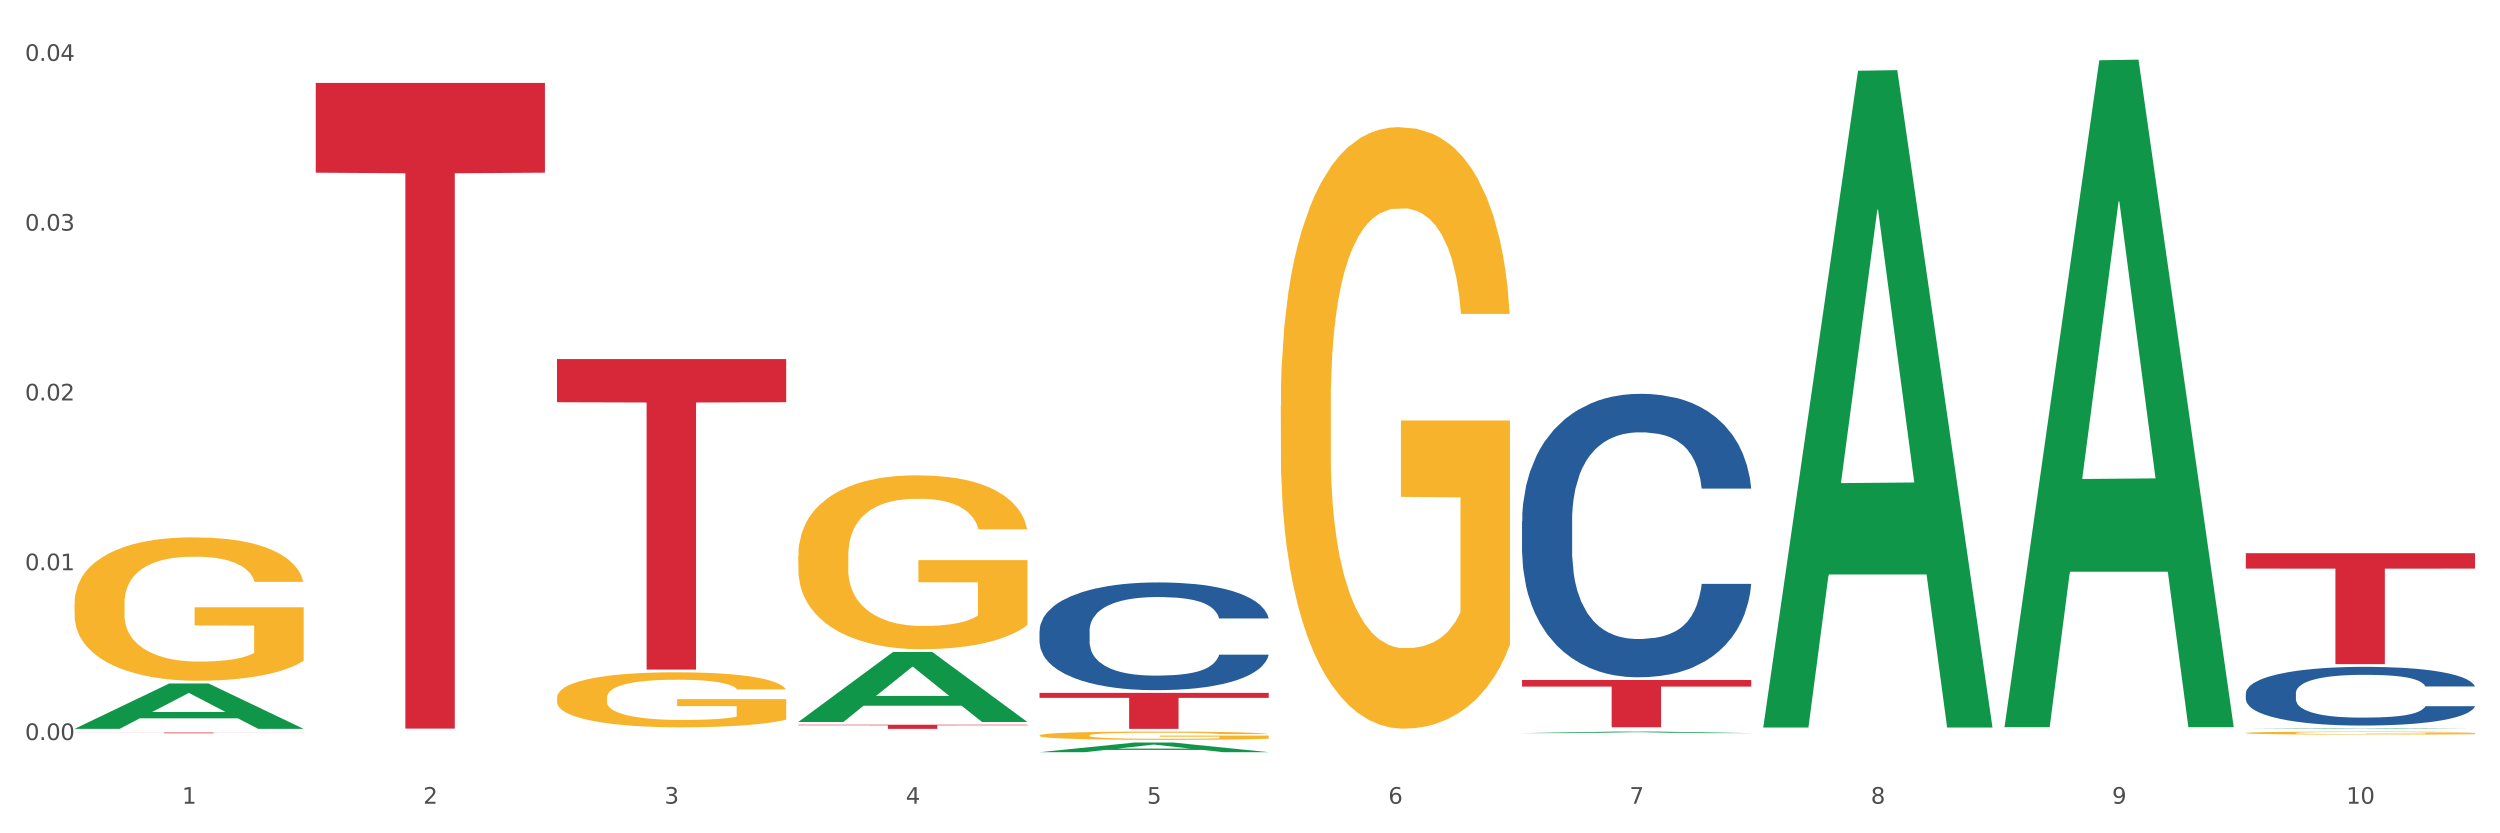
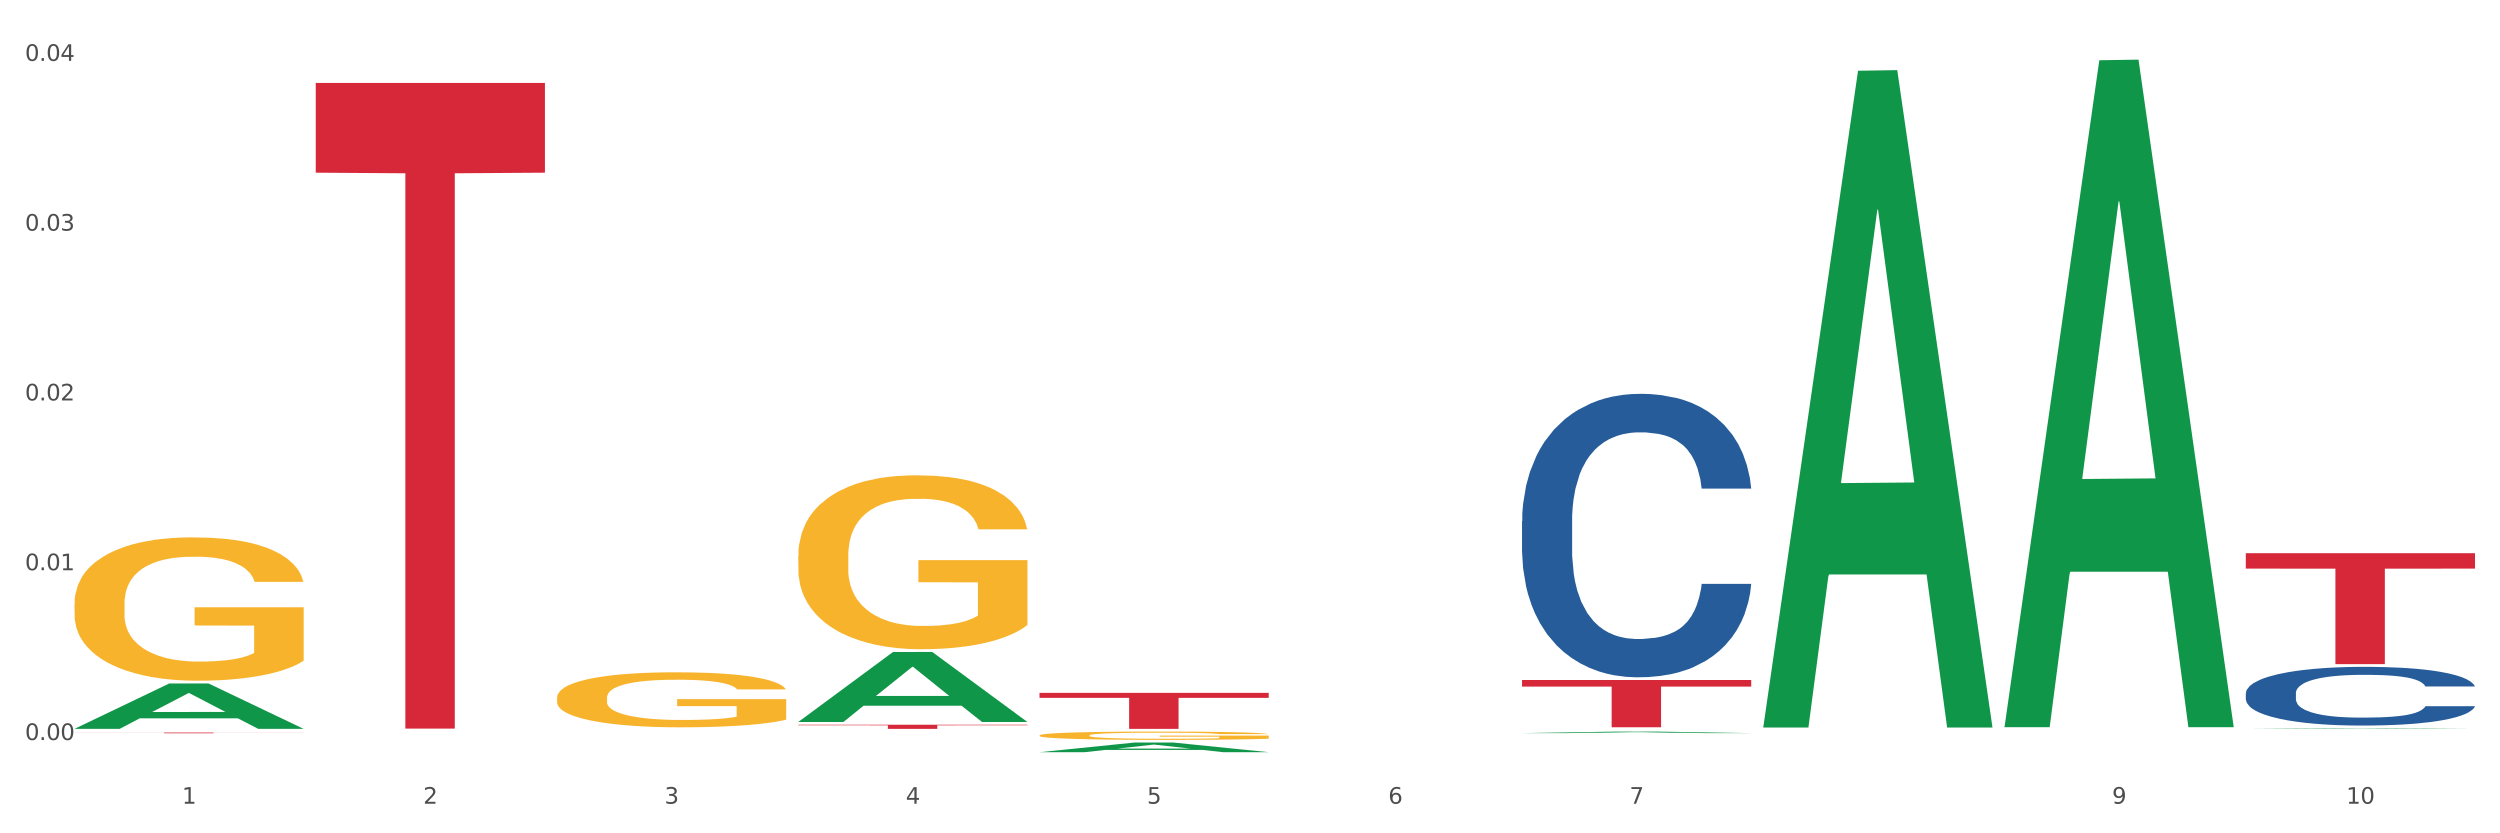
<svg xmlns="http://www.w3.org/2000/svg" xmlns:xlink="http://www.w3.org/1999/xlink" width="1080pt" height="360pt" viewBox="0 0 1080 360" version="1.1">
  <rect x="0" y="0" width="1080" height="360" fill="#333333" stroke="none" />
  <defs>
    <style type="text/css">*{stroke-linejoin: round; stroke-linecap: butt}</style>
  </defs>
  <g id="figure_1">
    <g id="patch_1">
      <path d="M 0 360  L 1080 360  L 1080 0  L 0 0  z " style="fill: #ffffff; stroke: #ffffff; stroke-linejoin: miter" />
    </g>
    <g id="axes_1">
      <g id="matplotlib.axis_1">
        <g id="xtick_1">
          <g id="text_1">
            <g style="fill: #4d4d4d" transform="translate(78.627 347.204) scale(0.096 -0.096)">
              <defs>
                <path id="DejaVuSans-31" d="M 794 531  L 1825 531  L 1825 4091  L 703 3866  L 703 4441  L 1819 4666  L 2450 4666  L 2450 531  L 3481 531  L 3481 0  L 794 0  L 794 531  z " transform="scale(0.016)" />
              </defs>
              <use xlink:href="#DejaVuSans-31" />
            </g>
          </g>
        </g>
        <g id="xtick_2">
          <g id="text_2">
            <g style="fill: #4d4d4d" transform="translate(182.851 347.204) scale(0.096 -0.096)">
              <defs>
                <path id="DejaVuSans-32" d="M 1228 531  L 3431 531  L 3431 0  L 469 0  L 469 531  Q 828 903 1448 1529  Q 2069 2156 2228 2338  Q 2531 2678 2651 2914  Q 2772 3150 2772 3378  Q 2772 3750 2511 3984  Q 2250 4219 1831 4219  Q 1534 4219 1204 4116  Q 875 4013 500 3803  L 500 4441  Q 881 4594 1212 4672  Q 1544 4750 1819 4750  Q 2544 4750 2975 4387  Q 3406 4025 3406 3419  Q 3406 3131 3298 2873  Q 3191 2616 2906 2266  Q 2828 2175 2409 1742  Q 1991 1309 1228 531  z " transform="scale(0.016)" />
              </defs>
              <use xlink:href="#DejaVuSans-32" />
            </g>
          </g>
        </g>
        <g id="xtick_3">
          <g id="text_3">
            <g style="fill: #4d4d4d" transform="translate(287.074 347.204) scale(0.096 -0.096)">
              <defs>
                <path id="DejaVuSans-33" d="M 2597 2516  Q 3050 2419 3304 2112  Q 3559 1806 3559 1356  Q 3559 666 3084 287  Q 2609 -91 1734 -91  Q 1441 -91 1130 -33  Q 819 25 488 141  L 488 750  Q 750 597 1062 519  Q 1375 441 1716 441  Q 2309 441 2620 675  Q 2931 909 2931 1356  Q 2931 1769 2642 2001  Q 2353 2234 1838 2234  L 1294 2234  L 1294 2753  L 1863 2753  Q 2328 2753 2575 2939  Q 2822 3125 2822 3475  Q 2822 3834 2567 4026  Q 2313 4219 1838 4219  Q 1578 4219 1281 4162  Q 984 4106 628 3988  L 628 4550  Q 988 4650 1302 4700  Q 1616 4750 1894 4750  Q 2613 4750 3031 4423  Q 3450 4097 3450 3541  Q 3450 3153 3228 2886  Q 3006 2619 2597 2516  z " transform="scale(0.016)" />
              </defs>
              <use xlink:href="#DejaVuSans-33" />
            </g>
          </g>
        </g>
        <g id="xtick_4">
          <g id="text_4">
            <g style="fill: #4d4d4d" transform="translate(391.298 347.204) scale(0.096 -0.096)">
              <defs>
                <path id="DejaVuSans-34" d="M 2419 4116  L 825 1625  L 2419 1625  L 2419 4116  z M 2253 4666  L 3047 4666  L 3047 1625  L 3713 1625  L 3713 1100  L 3047 1100  L 3047 0  L 2419 0  L 2419 1100  L 313 1100  L 313 1709  L 2253 4666  z " transform="scale(0.016)" />
              </defs>
              <use xlink:href="#DejaVuSans-34" />
            </g>
          </g>
        </g>
        <g id="xtick_5">
          <g id="text_5">
            <g style="fill: #4d4d4d" transform="translate(495.522 347.204) scale(0.096 -0.096)">
              <defs>
                <path id="DejaVuSans-35" d="M 691 4666  L 3169 4666  L 3169 4134  L 1269 4134  L 1269 2991  Q 1406 3038 1543 3061  Q 1681 3084 1819 3084  Q 2600 3084 3056 2656  Q 3513 2228 3513 1497  Q 3513 744 3044 326  Q 2575 -91 1722 -91  Q 1428 -91 1123 -41  Q 819 9 494 109  L 494 744  Q 775 591 1075 516  Q 1375 441 1709 441  Q 2250 441 2565 725  Q 2881 1009 2881 1497  Q 2881 1984 2565 2268  Q 2250 2553 1709 2553  Q 1456 2553 1204 2497  Q 953 2441 691 2322  L 691 4666  z " transform="scale(0.016)" />
              </defs>
              <use xlink:href="#DejaVuSans-35" />
            </g>
          </g>
        </g>
        <g id="xtick_6">
          <g id="text_6">
            <g style="fill: #4d4d4d" transform="translate(599.745 347.204) scale(0.096 -0.096)">
              <defs>
                <path id="DejaVuSans-36" d="M 2113 2584  Q 1688 2584 1439 2293  Q 1191 2003 1191 1497  Q 1191 994 1439 701  Q 1688 409 2113 409  Q 2538 409 2786 701  Q 3034 994 3034 1497  Q 3034 2003 2786 2293  Q 2538 2584 2113 2584  z M 3366 4563  L 3366 3988  Q 3128 4100 2886 4159  Q 2644 4219 2406 4219  Q 1781 4219 1451 3797  Q 1122 3375 1075 2522  Q 1259 2794 1537 2939  Q 1816 3084 2150 3084  Q 2853 3084 3261 2657  Q 3669 2231 3669 1497  Q 3669 778 3244 343  Q 2819 -91 2113 -91  Q 1303 -91 875 529  Q 447 1150 447 2328  Q 447 3434 972 4092  Q 1497 4750 2381 4750  Q 2619 4750 2861 4703  Q 3103 4656 3366 4563  z " transform="scale(0.016)" />
              </defs>
              <use xlink:href="#DejaVuSans-36" />
            </g>
          </g>
        </g>
        <g id="xtick_7">
          <g id="text_7">
            <g style="fill: #4d4d4d" transform="translate(703.969 347.204) scale(0.096 -0.096)">
              <defs>
                <path id="DejaVuSans-37" d="M 525 4666  L 3525 4666  L 3525 4397  L 1831 0  L 1172 0  L 2766 4134  L 525 4134  L 525 4666  z " transform="scale(0.016)" />
              </defs>
              <use xlink:href="#DejaVuSans-37" />
            </g>
          </g>
        </g>
        <g id="xtick_8">
          <g id="text_8">
            <g style="fill: #4d4d4d" transform="translate(808.193 347.204) scale(0.096 -0.096)">
              <defs>
-                 <path id="DejaVuSans-38" d="M 2034 2216  Q 1584 2216 1326 1975  Q 1069 1734 1069 1313  Q 1069 891 1326 650  Q 1584 409 2034 409  Q 2484 409 2743 651  Q 3003 894 3003 1313  Q 3003 1734 2745 1975  Q 2488 2216 2034 2216  z M 1403 2484  Q 997 2584 770 2862  Q 544 3141 544 3541  Q 544 4100 942 4425  Q 1341 4750 2034 4750  Q 2731 4750 3128 4425  Q 3525 4100 3525 3541  Q 3525 3141 3298 2862  Q 3072 2584 2669 2484  Q 3125 2378 3379 2068  Q 3634 1759 3634 1313  Q 3634 634 3220 271  Q 2806 -91 2034 -91  Q 1263 -91 848 271  Q 434 634 434 1313  Q 434 1759 690 2068  Q 947 2378 1403 2484  z M 1172 3481  Q 1172 3119 1398 2916  Q 1625 2713 2034 2713  Q 2441 2713 2670 2916  Q 2900 3119 2900 3481  Q 2900 3844 2670 4047  Q 2441 4250 2034 4250  Q 1625 4250 1398 4047  Q 1172 3844 1172 3481  z " transform="scale(0.016)" />
-               </defs>
+                 </defs>
              <use xlink:href="#DejaVuSans-38" />
            </g>
          </g>
        </g>
        <g id="xtick_9">
          <g id="text_9">
            <g style="fill: #4d4d4d" transform="translate(912.416 347.204) scale(0.096 -0.096)">
              <defs>
                <path id="DejaVuSans-39" d="M 703 97  L 703 672  Q 941 559 1184 500  Q 1428 441 1663 441  Q 2288 441 2617 861  Q 2947 1281 2994 2138  Q 2813 1869 2534 1725  Q 2256 1581 1919 1581  Q 1219 1581 811 2004  Q 403 2428 403 3163  Q 403 3881 828 4315  Q 1253 4750 1959 4750  Q 2769 4750 3195 4129  Q 3622 3509 3622 2328  Q 3622 1225 3098 567  Q 2575 -91 1691 -91  Q 1453 -91 1209 -44  Q 966 3 703 97  z M 1959 2075  Q 2384 2075 2632 2365  Q 2881 2656 2881 3163  Q 2881 3666 2632 3958  Q 2384 4250 1959 4250  Q 1534 4250 1286 3958  Q 1038 3666 1038 3163  Q 1038 2656 1286 2365  Q 1534 2075 1959 2075  z " transform="scale(0.016)" />
              </defs>
              <use xlink:href="#DejaVuSans-39" />
            </g>
          </g>
        </g>
        <g id="xtick_10">
          <g id="text_10">
            <g style="fill: #4d4d4d" transform="translate(1013.586 347.204) scale(0.096 -0.096)">
              <defs>
                <path id="DejaVuSans-30" d="M 2034 4250  Q 1547 4250 1301 3770  Q 1056 3291 1056 2328  Q 1056 1369 1301 889  Q 1547 409 2034 409  Q 2525 409 2770 889  Q 3016 1369 3016 2328  Q 3016 3291 2770 3770  Q 2525 4250 2034 4250  z M 2034 4750  Q 2819 4750 3233 4129  Q 3647 3509 3647 2328  Q 3647 1150 3233 529  Q 2819 -91 2034 -91  Q 1250 -91 836 529  Q 422 1150 422 2328  Q 422 3509 836 4129  Q 1250 4750 2034 4750  z " transform="scale(0.016)" />
              </defs>
              <use xlink:href="#DejaVuSans-31" />
              <use xlink:href="#DejaVuSans-30" transform="translate(63.623 0)" />
            </g>
          </g>
        </g>
        <g id="xtick_11" />
        <g id="xtick_12" />
        <g id="xtick_13" />
        <g id="xtick_14" />
        <g id="xtick_15" />
        <g id="xtick_16" />
        <g id="xtick_17" />
        <g id="xtick_18" />
        <g id="xtick_19" />
      </g>
      <g id="matplotlib.axis_2">
        <g id="ytick_1">
          <g id="text_11">
            <g style="fill: #4d4d4d" transform="translate(10.8 319.688) scale(0.096 -0.096)">
              <defs>
                <path id="DejaVuSans-2e" d="M 684 794  L 1344 794  L 1344 0  L 684 0  L 684 794  z " transform="scale(0.016)" />
              </defs>
              <use xlink:href="#DejaVuSans-30" />
              <use xlink:href="#DejaVuSans-2e" transform="translate(63.623 0)" />
              <use xlink:href="#DejaVuSans-30" transform="translate(95.41 0)" />
              <use xlink:href="#DejaVuSans-30" transform="translate(159.033 0)" />
            </g>
          </g>
        </g>
        <g id="ytick_2">
          <g id="text_12">
            <g style="fill: #4d4d4d" transform="translate(10.8 246.341) scale(0.096 -0.096)">
              <use xlink:href="#DejaVuSans-30" />
              <use xlink:href="#DejaVuSans-2e" transform="translate(63.623 0)" />
              <use xlink:href="#DejaVuSans-30" transform="translate(95.41 0)" />
              <use xlink:href="#DejaVuSans-31" transform="translate(159.033 0)" />
            </g>
          </g>
        </g>
        <g id="ytick_3">
          <g id="text_13">
            <g style="fill: #4d4d4d" transform="translate(10.8 172.994) scale(0.096 -0.096)">
              <use xlink:href="#DejaVuSans-30" />
              <use xlink:href="#DejaVuSans-2e" transform="translate(63.623 0)" />
              <use xlink:href="#DejaVuSans-30" transform="translate(95.41 0)" />
              <use xlink:href="#DejaVuSans-32" transform="translate(159.033 0)" />
            </g>
          </g>
        </g>
        <g id="ytick_4">
          <g id="text_14">
            <g style="fill: #4d4d4d" transform="translate(10.8 99.646) scale(0.096 -0.096)">
              <use xlink:href="#DejaVuSans-30" />
              <use xlink:href="#DejaVuSans-2e" transform="translate(63.623 0)" />
              <use xlink:href="#DejaVuSans-30" transform="translate(95.41 0)" />
              <use xlink:href="#DejaVuSans-33" transform="translate(159.033 0)" />
            </g>
          </g>
        </g>
        <g id="ytick_5">
          <g id="text_15">
            <g style="fill: #4d4d4d" transform="translate(10.8 26.299) scale(0.096 -0.096)">
              <use xlink:href="#DejaVuSans-30" />
              <use xlink:href="#DejaVuSans-2e" transform="translate(63.623 0)" />
              <use xlink:href="#DejaVuSans-30" transform="translate(95.41 0)" />
              <use xlink:href="#DejaVuSans-34" transform="translate(159.033 0)" />
            </g>
          </g>
        </g>
        <g id="ytick_6" />
        <g id="ytick_7" />
        <g id="ytick_8" />
        <g id="ytick_9" />
      </g>
      <g id="PolyCollection_1">
        <path d="M 32.175 314.843  L 32.277 314.824  L 73.107 295.263  L 90.051 295.245  L 131.187 314.88  L 111.589 314.88  L 102.709 310.307  L 60.552 310.307  L 60.246 310.381  L 51.671 314.88  L 32.175 314.88  L 32.175 314.843  L 65.86 307.579  L 97.401 307.56  L 81.783 299.43  L 81.579 299.393  L 81.375 299.448  L 65.758 307.56  L 65.86 307.579  L 32.175 314.843  z " clip-path="url(#p9b92983756)" style="fill: #109648" />
        <path d="M 344.846 240.054  L 344.963 239.986  L 344.963 237.515  L 345.197 235.388  L 346.366 230.24  L 348.119 225.986  L 349.405 223.721  L 350.691 221.868  L 352.21 220.015  L 354.081 218.093  L 357.471 215.279  L 359.575 213.838  L 362.147 212.328  L 366.823 210.132  L 370.213 208.897  L 373.72 207.868  L 379.448 206.632  L 383.188 206.083  L 387.163 205.672  L 391.956 205.397  L 395.579 205.328  L 403.529 205.534  L 410.309 206.152  L 413.582 206.632  L 417.79 207.456  L 420.011 208.005  L 423.635 209.103  L 427.376 210.544  L 429.947 211.779  L 433.805 214.113  L 436.728 216.446  L 439.416 219.329  L 440.819 221.319  L 441.871 223.172  L 442.806 225.299  L 443.741 228.662  L 422.7 228.662  L 421.882 226.26  L 420.596 223.995  L 418.725 221.799  L 417.089 220.427  L 414.283 218.711  L 411.711 217.613  L 409.023 216.789  L 405.75 216.103  L 403.178 215.76  L 399.554 215.485  L 392.423 215.554  L 387.63 216.103  L 384.357 216.789  L 382.253 217.407  L 380.383 218.093  L 378.279 219.054  L 375.824 220.495  L 374.07 221.799  L 372.317 223.446  L 370.914 225.093  L 369.628 227.015  L 368.576 229.074  L 367.758 231.201  L 367.056 233.809  L 366.472 238.133  L 366.472 247.535  L 366.706 249.662  L 367.29 252.476  L 367.992 254.604  L 369.161 257.143  L 370.213 258.858  L 372.2 261.329  L 374.421 263.388  L 376.174 264.692  L 377.928 265.79  L 380.967 267.3  L 384.357 268.535  L 387.28 269.29  L 391.254 269.976  L 393.943 270.251  L 396.281 270.388  L 402.009 270.388  L 406.1 270.182  L 410.659 269.702  L 414.166 269.084  L 417.089 268.329  L 420.362 267.094  L 422.466 265.927  L 422.466 251.584  L 396.748 251.515  L 396.748 241.976  L 443.858 241.976  L 443.858 269.976  L 441.871 271.417  L 439.65 272.721  L 437.312 273.888  L 433.805 275.329  L 429.597 276.702  L 425.856 277.663  L 421.882 278.486  L 417.206 279.241  L 411.127 279.927  L 407.386 280.202  L 402.71 280.408  L 397.216 280.476  L 392.423 280.339  L 387.747 279.996  L 382.838 279.378  L 378.045 278.486  L 374.421 277.594  L 370.797 276.496  L 366.94 275.055  L 363.9 273.682  L 361.562 272.447  L 358.99 270.868  L 356.185 268.81  L 354.081 266.957  L 352.21 265.035  L 350.223 262.564  L 348.82 260.437  L 347.418 257.76  L 346.599 255.77  L 345.664 252.682  L 344.963 248.358  L 344.846 240.054  z " clip-path="url(#p9b92983756)" style="fill: #f7b32b" />
        <path d="M 449.069 317.697  L 449.186 317.693  L 449.186 317.576  L 449.42 317.474  L 450.589 317.229  L 452.343 317.026  L 453.628 316.918  L 454.914 316.829  L 456.434 316.741  L 458.304 316.649  L 461.694 316.515  L 463.799 316.446  L 466.37 316.374  L 471.046 316.27  L 474.436 316.211  L 477.943 316.162  L 483.671 316.103  L 487.412 316.077  L 491.386 316.057  L 496.179 316.044  L 499.803 316.041  L 507.752 316.05  L 514.532 316.08  L 517.805 316.103  L 522.014 316.142  L 524.235 316.168  L 527.859 316.221  L 531.599 316.289  L 534.171 316.348  L 538.029 316.46  L 540.951 316.571  L 543.64 316.708  L 545.043 316.803  L 546.095 316.892  L 547.03 316.993  L 547.965 317.153  L 526.923 317.153  L 526.105 317.039  L 524.819 316.931  L 522.949 316.826  L 521.312 316.761  L 518.507 316.679  L 515.935 316.626  L 513.246 316.587  L 509.973 316.554  L 507.401 316.538  L 503.778 316.525  L 496.647 316.528  L 491.854 316.554  L 488.581 316.587  L 486.477 316.617  L 484.606 316.649  L 482.502 316.695  L 480.047 316.764  L 478.294 316.826  L 476.54 316.905  L 475.138 316.983  L 473.852 317.075  L 472.8 317.173  L 471.981 317.275  L 471.28 317.399  L 470.696 317.605  L 470.696 318.053  L 470.929 318.155  L 471.514 318.289  L 472.215 318.391  L 473.384 318.512  L 474.436 318.593  L 476.424 318.711  L 478.645 318.81  L 480.398 318.872  L 482.152 318.924  L 485.191 318.996  L 488.581 319.055  L 491.503 319.091  L 495.478 319.124  L 498.167 319.137  L 500.505 319.143  L 506.232 319.143  L 510.324 319.134  L 514.883 319.111  L 518.39 319.081  L 521.312 319.045  L 524.585 318.986  L 526.69 318.931  L 526.69 318.247  L 500.972 318.243  L 500.972 317.788  L 548.082 317.788  L 548.082 319.124  L 546.095 319.192  L 543.874 319.255  L 541.536 319.31  L 538.029 319.379  L 533.82 319.444  L 530.08 319.49  L 526.105 319.53  L 521.429 319.566  L 515.351 319.598  L 511.61 319.611  L 506.934 319.621  L 501.44 319.624  L 496.647 319.618  L 491.971 319.602  L 487.061 319.572  L 482.268 319.53  L 478.645 319.487  L 475.021 319.435  L 471.163 319.366  L 468.124 319.3  L 465.786 319.242  L 463.214 319.166  L 460.409 319.068  L 458.304 318.98  L 456.434 318.888  L 454.447 318.77  L 453.044 318.669  L 451.641 318.541  L 450.823 318.446  L 449.888 318.299  L 449.186 318.093  L 449.069 317.697  z " clip-path="url(#p9b92983756)" style="fill: #f7b32b" />
-         <path d="M 553.293 175.005  L 553.41 174.768  L 553.41 166.223  L 553.644 158.866  L 554.813 141.065  L 556.566 126.35  L 557.852 118.518  L 559.138 112.109  L 560.658 105.701  L 562.528 99.056  L 565.918 89.325  L 568.022 84.34  L 570.594 79.119  L 575.27 71.524  L 578.66 67.252  L 582.167 63.692  L 587.895 59.419  L 591.636 57.521  L 595.61 56.097  L 600.403 55.147  L 604.027 54.91  L 611.976 55.622  L 618.756 57.758  L 622.029 59.419  L 626.237 62.268  L 628.458 64.166  L 632.082 67.964  L 635.823 72.948  L 638.395 77.22  L 642.252 85.29  L 645.175 93.359  L 647.863 103.328  L 649.266 110.211  L 650.318 116.619  L 651.253 123.977  L 652.189 135.606  L 631.147 135.606  L 630.329 127.299  L 629.043 119.467  L 627.173 111.872  L 625.536 107.125  L 622.73 101.192  L 620.159 97.394  L 617.47 94.546  L 614.197 92.173  L 611.625 90.986  L 608.001 90.037  L 600.87 90.274  L 596.078 92.173  L 592.805 94.546  L 590.7 96.682  L 588.83 99.056  L 586.726 102.378  L 584.271 107.363  L 582.518 111.872  L 580.764 117.568  L 579.361 123.265  L 578.075 129.91  L 577.023 137.03  L 576.205 144.388  L 575.504 153.407  L 574.919 168.36  L 574.919 200.875  L 575.153 208.233  L 575.737 217.964  L 576.439 225.322  L 577.608 234.103  L 578.66 240.037  L 580.647 248.581  L 582.868 255.701  L 584.622 260.211  L 586.375 264.008  L 589.415 269.23  L 592.805 273.502  L 595.727 276.113  L 599.702 278.486  L 602.39 279.436  L 604.728 279.91  L 610.456 279.91  L 614.548 279.198  L 619.107 277.537  L 622.613 275.401  L 625.536 272.79  L 628.809 268.518  L 630.913 264.483  L 630.913 214.879  L 605.196 214.641  L 605.196 181.651  L 652.306 181.651  L 652.306 278.486  L 650.318 283.47  L 648.097 287.98  L 645.759 292.015  L 642.252 296.999  L 638.044 301.746  L 634.303 305.069  L 630.329 307.917  L 625.653 310.527  L 619.574 312.901  L 615.833 313.85  L 611.158 314.562  L 605.663 314.8  L 600.87 314.325  L 596.195 313.138  L 591.285 311.002  L 586.492 307.917  L 582.868 304.831  L 579.244 301.034  L 575.387 296.05  L 572.347 291.303  L 570.009 287.031  L 567.438 281.572  L 564.632 274.451  L 562.528 268.043  L 560.658 261.398  L 558.67 252.853  L 557.268 245.496  L 555.865 236.239  L 555.047 229.356  L 554.111 218.676  L 553.41 203.724  L 553.293 175.005  z " clip-path="url(#p9b92983756)" style="fill: #f7b32b" />
-         <path d="M 970.188 316.647  L 970.304 316.646  L 970.304 316.603  L 970.538 316.565  L 971.707 316.476  L 973.461 316.401  L 974.747 316.362  L 976.032 316.329  L 977.552 316.297  L 979.422 316.263  L 982.813 316.214  L 984.917 316.189  L 987.488 316.163  L 992.164 316.124  L 995.554 316.103  L 999.061 316.085  L 1004.789 316.063  L 1008.53 316.054  L 1012.505 316.047  L 1017.297 316.042  L 1020.921 316.041  L 1028.87 316.044  L 1035.65 316.055  L 1038.923 316.063  L 1043.132 316.078  L 1045.353 316.087  L 1048.977 316.107  L 1052.717 316.132  L 1055.289 316.153  L 1059.147 316.194  L 1062.069 316.235  L 1064.758 316.285  L 1066.161 316.32  L 1067.213 316.352  L 1068.148 316.389  L 1069.083 316.448  L 1048.041 316.448  L 1047.223 316.406  L 1045.937 316.367  L 1044.067 316.328  L 1042.43 316.304  L 1039.625 316.274  L 1037.053 316.255  L 1034.364 316.241  L 1031.091 316.229  L 1028.52 316.223  L 1024.896 316.218  L 1017.765 316.219  L 1012.972 316.229  L 1009.699 316.241  L 1007.595 316.252  L 1005.724 316.263  L 1003.62 316.28  L 1001.165 316.305  L 999.412 316.328  L 997.659 316.357  L 996.256 316.386  L 994.97 316.419  L 993.918 316.455  L 993.1 316.492  L 992.398 316.538  L 991.814 316.613  L 991.814 316.777  L 992.047 316.815  L 992.632 316.864  L 993.333 316.901  L 994.502 316.945  L 995.554 316.975  L 997.542 317.018  L 999.763 317.054  L 1001.516 317.077  L 1003.27 317.096  L 1006.309 317.123  L 1009.699 317.144  L 1012.621 317.157  L 1016.596 317.169  L 1019.285 317.174  L 1021.623 317.176  L 1027.351 317.176  L 1031.442 317.173  L 1036.001 317.164  L 1039.508 317.154  L 1042.43 317.141  L 1045.704 317.119  L 1047.808 317.099  L 1047.808 316.848  L 1022.09 316.847  L 1022.09 316.68  L 1069.2 316.68  L 1069.2 317.169  L 1067.213 317.194  L 1064.992 317.217  L 1062.654 317.238  L 1059.147 317.263  L 1054.938 317.287  L 1051.198 317.303  L 1047.223 317.318  L 1042.547 317.331  L 1036.469 317.343  L 1032.728 317.348  L 1028.052 317.351  L 1022.558 317.353  L 1017.765 317.35  L 1013.089 317.344  L 1008.179 317.333  L 1003.387 317.318  L 999.763 317.302  L 996.139 317.283  L 992.281 317.258  L 989.242 317.234  L 986.904 317.212  L 984.332 317.185  L 981.527 317.149  L 979.422 317.117  L 977.552 317.083  L 975.565 317.04  L 974.162 317.003  L 972.759 316.956  L 971.941 316.921  L 971.006 316.867  L 970.304 316.792  L 970.188 316.647  z " clip-path="url(#p9b92983756)" style="fill: #f7b32b" />
        <path d="M 970.188 299.475  L 970.305 299.452  L 970.305 298.803  L 970.656 297.923  L 971.943 296.301  L 973.582 295.074  L 976.39 293.638  L 977.912 293.035  L 979.902 292.364  L 983.998 291.275  L 988.679 290.348  L 991.956 289.839  L 994.414 289.514  L 999.915 288.935  L 1003.075 288.68  L 1006.352 288.472  L 1009.161 288.333  L 1013.842 288.171  L 1017.587 288.101  L 1021.917 288.078  L 1025.546 288.101  L 1030.344 288.194  L 1037.366 288.472  L 1040.058 288.634  L 1043.686 288.912  L 1047.431 289.283  L 1050.474 289.653  L 1053.985 290.186  L 1057.613 290.881  L 1061.125 291.761  L 1063.582 292.572  L 1065.572 293.429  L 1067.327 294.471  L 1068.615 295.606  L 1069.2 296.556  L 1047.782 296.556  L 1047.197 295.699  L 1046.027 294.773  L 1044.857 294.147  L 1043.569 293.638  L 1041.58 293.058  L 1039.824 292.688  L 1036.898 292.248  L 1034.206 291.97  L 1031.983 291.808  L 1029.291 291.669  L 1023.556 291.53  L 1019.46 291.53  L 1016.885 291.576  L 1013.725 291.692  L 1011.033 291.854  L 1007.873 292.132  L 1005.415 292.433  L 1002.958 292.827  L 1001.553 293.105  L 999.447 293.614  L 998.042 294.031  L 996.17 294.749  L 995.116 295.259  L 993.244 296.579  L 992.424 297.552  L 992.073 298.224  L 991.839 298.965  L 991.839 302.579  L 992.541 304.2  L 993.127 304.895  L 994.063 305.683  L 995.818 306.702  L 998.393 307.698  L 1001.085 308.416  L 1003.309 308.856  L 1005.415 309.181  L 1007.522 309.435  L 1010.097 309.667  L 1012.203 309.806  L 1015.363 309.945  L 1019.109 310.014  L 1022.035 310.014  L 1028.003 309.899  L 1030.695 309.783  L 1033.27 309.621  L 1036.079 309.366  L 1038.303 309.088  L 1039.59 308.879  L 1041.697 308.439  L 1043.335 307.976  L 1044.739 307.443  L 1045.676 306.98  L 1046.729 306.285  L 1047.548 305.497  L 1047.782 305.081  L 1069.2 305.081  L 1068.732 305.914  L 1067.913 306.725  L 1066.274 307.814  L 1064.987 308.439  L 1062.997 309.204  L 1060.89 309.852  L 1057.965 310.57  L 1055.273 311.103  L 1052.464 311.566  L 1049.421 311.983  L 1043.92 312.562  L 1041.931 312.725  L 1037.717 313.003  L 1034.44 313.165  L 1029.642 313.327  L 1024.726 313.42  L 1019.577 313.443  L 1015.012 313.396  L 1009.98 313.257  L 1006.82 313.118  L 1003.309 312.91  L 999.212 312.586  L 995.35 312.192  L 991.722 311.729  L 988.328 311.196  L 985.168 310.594  L 981.072 309.597  L 978.029 308.625  L 975.805 307.721  L 974.284 306.957  L 972.762 305.984  L 971.943 305.312  L 970.656 303.691  L 970.188 302.185  L 970.188 299.475  z " clip-path="url(#p9b92983756)" style="fill: #255c99" />
        <path d="M 657.517 225.156  L 657.634 225.044  L 657.634 221.912  L 657.985 217.662  L 659.272 209.832  L 660.911 203.904  L 663.72 196.969  L 665.241 194.061  L 667.231 190.818  L 671.327 185.561  L 676.008 181.087  L 679.285 178.626  L 681.743 177.06  L 687.244 174.264  L 690.404 173.033  L 693.681 172.027  L 696.49 171.356  L 701.171 170.573  L 704.916 170.237  L 709.247 170.125  L 712.875 170.237  L 717.673 170.685  L 724.695 172.027  L 727.387 172.81  L 731.015 174.152  L 734.76 175.942  L 737.803 177.731  L 741.314 180.304  L 744.943 183.659  L 748.454 187.91  L 750.911 191.824  L 752.901 195.963  L 754.657 200.996  L 755.944 206.477  L 756.529 211.063  L 735.112 211.063  L 734.526 206.924  L 733.356 202.45  L 732.186 199.43  L 730.898 196.969  L 728.909 194.173  L 727.153 192.384  L 724.227 190.258  L 721.535 188.916  L 719.312 188.133  L 716.62 187.462  L 710.885 186.791  L 706.789 186.791  L 704.214 187.015  L 701.054 187.574  L 698.362 188.357  L 695.202 189.699  L 692.745 191.153  L 690.287 193.055  L 688.882 194.397  L 686.776 196.858  L 685.371 198.871  L 683.499 202.338  L 682.445 204.799  L 680.573 211.174  L 679.754 215.872  L 679.402 219.116  L 679.168 222.695  L 679.168 240.144  L 679.871 247.973  L 680.456 251.329  L 681.392 255.131  L 683.148 260.053  L 685.722 264.862  L 688.414 268.33  L 690.638 270.455  L 692.745 272.021  L 694.851 273.251  L 697.426 274.37  L 699.533 275.041  L 702.693 275.712  L 706.438 276.047  L 709.364 276.047  L 715.332 275.488  L 718.024 274.929  L 720.599 274.146  L 723.408 272.916  L 725.632 271.573  L 726.919 270.567  L 729.026 268.442  L 730.664 266.205  L 732.069 263.632  L 733.005 261.395  L 734.058 258.04  L 734.877 254.237  L 735.112 252.223  L 756.529 252.223  L 756.061 256.25  L 755.242 260.165  L 753.603 265.422  L 752.316 268.442  L 750.326 272.133  L 748.22 275.264  L 745.294 278.732  L 742.602 281.304  L 739.793 283.541  L 736.75 285.555  L 731.249 288.351  L 729.26 289.134  L 725.046 290.476  L 721.769 291.259  L 716.971 292.042  L 712.055 292.489  L 706.906 292.601  L 702.341 292.377  L 697.309 291.706  L 694.149 291.035  L 690.638 290.029  L 686.542 288.463  L 682.679 286.561  L 679.051 284.324  L 675.657 281.752  L 672.497 278.844  L 668.401 274.034  L 665.358 269.336  L 663.134 264.974  L 661.613 261.283  L 660.091 256.585  L 659.272 253.342  L 657.985 245.512  L 657.517 238.242  L 657.517 225.156  z " clip-path="url(#p9b92983756)" style="fill: #255c99" />
-         <path d="M 449.069 272.521  L 449.187 272.479  L 449.187 271.288  L 449.538 269.673  L 450.825 266.698  L 452.464 264.445  L 455.272 261.809  L 456.794 260.704  L 458.783 259.471  L 462.88 257.473  L 467.561 255.773  L 470.838 254.838  L 473.296 254.243  L 478.797 253.18  L 481.957 252.713  L 485.234 252.33  L 488.042 252.075  L 492.724 251.777  L 496.469 251.65  L 500.799 251.607  L 504.427 251.65  L 509.226 251.82  L 516.248 252.33  L 518.94 252.627  L 522.568 253.138  L 526.313 253.818  L 529.356 254.498  L 532.867 255.476  L 536.495 256.751  L 540.006 258.366  L 542.464 259.854  L 544.454 261.427  L 546.209 263.339  L 547.497 265.422  L 548.082 267.165  L 526.664 267.165  L 526.079 265.592  L 524.909 263.892  L 523.738 262.744  L 522.451 261.809  L 520.461 260.746  L 518.706 260.066  L 515.78 259.259  L 513.088 258.749  L 510.864 258.451  L 508.173 258.196  L 502.438 257.941  L 498.342 257.941  L 495.767 258.026  L 492.607 258.238  L 489.915 258.536  L 486.755 259.046  L 484.297 259.599  L 481.84 260.321  L 480.435 260.831  L 478.328 261.767  L 476.924 262.532  L 475.051 263.85  L 473.998 264.785  L 472.126 267.208  L 471.306 268.993  L 470.955 270.226  L 470.721 271.586  L 470.721 278.217  L 471.423 281.193  L 472.009 282.468  L 472.945 283.913  L 474.7 285.783  L 477.275 287.611  L 479.967 288.929  L 482.191 289.737  L 484.297 290.332  L 486.404 290.799  L 488.979 291.224  L 491.085 291.479  L 494.245 291.735  L 497.991 291.862  L 500.916 291.862  L 506.885 291.649  L 509.577 291.437  L 512.152 291.139  L 514.961 290.672  L 517.184 290.162  L 518.472 289.779  L 520.578 288.972  L 522.217 288.121  L 523.621 287.144  L 524.558 286.294  L 525.611 285.018  L 526.43 283.573  L 526.664 282.808  L 548.082 282.808  L 547.614 284.338  L 546.795 285.826  L 545.156 287.824  L 543.869 288.972  L 541.879 290.374  L 539.772 291.564  L 536.846 292.882  L 534.155 293.86  L 531.346 294.71  L 528.303 295.475  L 522.802 296.538  L 520.813 296.835  L 516.599 297.346  L 513.322 297.643  L 508.524 297.941  L 503.608 298.111  L 498.459 298.153  L 493.894 298.068  L 488.862 297.813  L 485.702 297.558  L 482.191 297.175  L 478.094 296.58  L 474.232 295.858  L 470.604 295.008  L 467.21 294.03  L 464.05 292.925  L 459.954 291.097  L 456.911 289.312  L 454.687 287.654  L 453.166 286.251  L 451.644 284.466  L 450.825 283.233  L 449.538 280.257  L 449.069 277.494  L 449.069 272.521  z " clip-path="url(#p9b92983756)" style="fill: #255c99" />
        <path d="M 32.175 316.445  L 131.187 316.445  L 131.187 316.489  L 92.239 316.489  L 92.239 316.764  L 70.888 316.764  L 70.888 316.489  L 32.175 316.489  L 32.175 316.445  L 32.175 316.445  z " clip-path="url(#p9b92983756)" style="fill: #d62839" />
        <path d="M 136.399 35.837  L 235.411 35.837  L 235.411 74.599  L 196.463 74.861  L 196.463 314.767  L 175.112 314.767  L 175.112 74.861  L 136.399 74.599  L 136.399 36.099  L 136.399 35.837  z " clip-path="url(#p9b92983756)" style="fill: #d62839" />
-         <path d="M 240.622 155.113  L 339.635 155.113  L 339.635 173.758  L 300.687 173.884  L 300.687 289.277  L 279.336 289.277  L 279.336 173.884  L 240.622 173.758  L 240.622 155.239  L 240.622 155.113  z " clip-path="url(#p9b92983756)" style="fill: #d62839" />
        <path d="M 344.846 313.078  L 443.858 313.078  L 443.858 313.329  L 404.91 313.33  L 404.91 314.88  L 383.559 314.88  L 383.559 313.33  L 344.846 313.329  L 344.846 313.08  L 344.846 313.078  z " clip-path="url(#p9b92983756)" style="fill: #d62839" />
        <path d="M 449.069 299.314  L 548.082 299.314  L 548.082 301.477  L 509.134 301.492  L 509.134 314.88  L 487.783 314.88  L 487.783 301.492  L 449.069 301.477  L 449.069 299.329  L 449.069 299.314  z " clip-path="url(#p9b92983756)" style="fill: #d62839" />
        <path d="M 657.517 293.762  L 756.529 293.762  L 756.529 296.601  L 717.581 296.62  L 717.581 314.191  L 696.23 314.191  L 696.23 296.62  L 657.517 296.601  L 657.517 293.781  L 657.517 293.762  z " clip-path="url(#p9b92983756)" style="fill: #d62839" />
        <path d="M 970.188 238.97  L 1069.2 238.97  L 1069.2 245.633  L 1030.252 245.678  L 1030.252 286.917  L 1008.901 286.917  L 1008.901 245.678  L 970.188 245.633  L 970.188 239.015  L 970.188 238.97  z " clip-path="url(#p9b92983756)" style="fill: #d62839" />
        <path d="M 240.622 301.419  L 240.739 301.397  L 240.739 300.616  L 240.973 299.943  L 242.142 298.316  L 243.895 296.97  L 245.181 296.254  L 246.467 295.668  L 247.987 295.082  L 249.857 294.474  L 253.247 293.585  L 255.351 293.129  L 257.923 292.652  L 262.599 291.957  L 265.989 291.566  L 269.496 291.241  L 275.224 290.85  L 278.965 290.677  L 282.939 290.546  L 287.732 290.46  L 291.356 290.438  L 299.305 290.503  L 306.085 290.698  L 309.358 290.85  L 313.566 291.111  L 315.788 291.284  L 319.411 291.632  L 323.152 292.087  L 325.724 292.478  L 329.581 293.216  L 332.504 293.954  L 335.193 294.865  L 336.595 295.494  L 337.647 296.08  L 338.583 296.753  L 339.518 297.817  L 318.476 297.817  L 317.658 297.057  L 316.372 296.341  L 314.502 295.646  L 312.865 295.212  L 310.06 294.67  L 307.488 294.323  L 304.799 294.062  L 301.526 293.845  L 298.954 293.737  L 295.33 293.65  L 288.2 293.671  L 283.407 293.845  L 280.134 294.062  L 278.03 294.257  L 276.159 294.474  L 274.055 294.778  L 271.6 295.234  L 269.847 295.646  L 268.093 296.167  L 266.69 296.688  L 265.405 297.296  L 264.352 297.947  L 263.534 298.62  L 262.833 299.444  L 262.248 300.811  L 262.248 303.785  L 262.482 304.457  L 263.067 305.347  L 263.768 306.02  L 264.937 306.823  L 265.989 307.365  L 267.976 308.147  L 270.197 308.798  L 271.951 309.21  L 273.704 309.557  L 276.744 310.035  L 280.134 310.425  L 283.056 310.664  L 287.031 310.881  L 289.719 310.968  L 292.057 311.011  L 297.785 311.011  L 301.877 310.946  L 306.436 310.794  L 309.943 310.599  L 312.865 310.36  L 316.138 309.97  L 318.242 309.601  L 318.242 305.065  L 292.525 305.043  L 292.525 302.027  L 339.635 302.027  L 339.635 310.881  L 337.647 311.337  L 335.426 311.749  L 333.088 312.118  L 329.581 312.574  L 325.373 313.008  L 321.632 313.312  L 317.658 313.572  L 312.982 313.811  L 306.903 314.028  L 303.163 314.115  L 298.487 314.18  L 292.992 314.201  L 288.2 314.158  L 283.524 314.05  L 278.614 313.854  L 273.821 313.572  L 270.197 313.29  L 266.574 312.943  L 262.716 312.487  L 259.677 312.053  L 257.339 311.662  L 254.767 311.163  L 251.961 310.512  L 249.857 309.926  L 247.987 309.319  L 246 308.537  L 244.597 307.865  L 243.194 307.018  L 242.376 306.389  L 241.441 305.412  L 240.739 304.045  L 240.622 301.419  z " clip-path="url(#p9b92983756)" style="fill: #f7b32b" />
        <path d="M 32.175 260.765  L 32.292 260.708  L 32.292 258.672  L 32.526 256.918  L 33.695 252.675  L 35.448 249.168  L 36.734 247.301  L 38.02 245.774  L 39.54 244.247  L 41.41 242.663  L 44.8 240.344  L 46.904 239.156  L 49.476 237.911  L 54.152 236.101  L 57.542 235.083  L 61.049 234.234  L 66.777 233.216  L 70.517 232.763  L 74.492 232.424  L 79.285 232.198  L 82.909 232.141  L 90.858 232.311  L 97.638 232.82  L 100.911 233.216  L 105.119 233.895  L 107.34 234.347  L 110.964 235.252  L 114.705 236.44  L 117.277 237.459  L 121.134 239.382  L 124.057 241.305  L 126.745 243.681  L 128.148 245.322  L 129.2 246.849  L 130.135 248.603  L 131.071 251.374  L 110.029 251.374  L 109.211 249.394  L 107.925 247.528  L 106.054 245.718  L 104.418 244.586  L 101.612 243.172  L 99.041 242.267  L 96.352 241.588  L 93.079 241.022  L 90.507 240.74  L 86.883 240.513  L 79.752 240.57  L 74.96 241.022  L 71.686 241.588  L 69.582 242.097  L 67.712 242.663  L 65.608 243.455  L 63.153 244.643  L 61.399 245.718  L 59.646 247.075  L 58.243 248.433  L 56.957 250.017  L 55.905 251.714  L 55.087 253.467  L 54.386 255.617  L 53.801 259.181  L 53.801 266.931  L 54.035 268.684  L 54.619 271.004  L 55.321 272.757  L 56.49 274.85  L 57.542 276.264  L 59.529 278.301  L 61.75 279.998  L 63.504 281.073  L 65.257 281.978  L 68.296 283.222  L 71.686 284.241  L 74.609 284.863  L 78.583 285.429  L 81.272 285.655  L 83.61 285.768  L 89.338 285.768  L 93.429 285.598  L 97.988 285.202  L 101.495 284.693  L 104.418 284.071  L 107.691 283.053  L 109.795 282.091  L 109.795 270.268  L 84.078 270.212  L 84.078 262.349  L 131.187 262.349  L 131.187 285.429  L 129.2 286.616  L 126.979 287.691  L 124.641 288.653  L 121.134 289.841  L 116.926 290.972  L 113.185 291.764  L 109.211 292.443  L 104.535 293.065  L 98.456 293.631  L 94.715 293.857  L 90.039 294.027  L 84.545 294.084  L 79.752 293.97  L 75.076 293.688  L 70.167 293.178  L 65.374 292.443  L 61.75 291.708  L 58.126 290.803  L 54.269 289.615  L 51.229 288.483  L 48.891 287.465  L 46.32 286.164  L 43.514 284.467  L 41.41 282.94  L 39.54 281.356  L 37.552 279.319  L 36.15 277.566  L 34.747 275.359  L 33.928 273.719  L 32.993 271.173  L 32.292 267.61  L 32.175 260.765  z " clip-path="url(#p9b92983756)" style="fill: #f7b32b" />
        <path d="M 865.964 313.619  L 866.066 313.348  L 906.896 26.03  L 923.84 25.759  L 964.976 314.161  L 945.378 314.161  L 936.498 247.003  L 894.341 247.003  L 894.034 248.086  L 885.46 314.161  L 865.964 314.161  L 865.964 313.619  L 899.649 206.924  L 931.19 206.654  L 915.572 87.231  L 915.368 86.689  L 915.164 87.502  L 899.547 206.654  L 899.649 206.924  L 865.964 313.619  z " clip-path="url(#p9b92983756)" style="fill: #109648" />
        <path d="M 344.846 311.86  L 344.948 311.832  L 385.778 281.666  L 402.722 281.638  L 443.858 311.917  L 424.26 311.917  L 415.379 304.866  L 373.223 304.866  L 372.916 304.98  L 364.342 311.917  L 344.846 311.917  L 344.846 311.86  L 378.53 300.658  L 410.072 300.63  L 394.454 288.091  L 394.25 288.035  L 394.046 288.12  L 378.428 300.63  L 378.53 300.658  L 344.846 311.86  z " clip-path="url(#p9b92983756)" style="fill: #109648" />
        <path d="M 449.069 324.942  L 449.172 324.938  L 490.001 320.789  L 506.946 320.786  L 548.082 324.95  L 528.484 324.95  L 519.603 323.98  L 477.446 323.98  L 477.14 323.996  L 468.566 324.95  L 449.069 324.95  L 449.069 324.942  L 482.754 323.401  L 514.295 323.397  L 498.678 321.673  L 498.474 321.665  L 498.269 321.677  L 482.652 323.397  L 482.754 323.401  L 449.069 324.942  z " clip-path="url(#p9b92983756)" style="fill: #109648" />
        <path d="M 657.517 316.706  L 657.619 316.705  L 698.449 316.041  L 715.393 316.041  L 756.529 316.707  L 736.931 316.707  L 728.05 316.552  L 685.893 316.552  L 685.587 316.554  L 677.013 316.707  L 657.517 316.707  L 657.517 316.706  L 691.201 316.459  L 722.742 316.459  L 707.125 316.183  L 706.921 316.181  L 706.717 316.183  L 691.099 316.459  L 691.201 316.459  L 657.517 316.706  z " clip-path="url(#p9b92983756)" style="fill: #109648" />
        <path d="M 761.74 313.762  L 761.842 313.496  L 802.672 30.562  L 819.617 30.295  L 860.753 314.296  L 841.154 314.296  L 832.274 248.162  L 790.117 248.162  L 789.811 249.229  L 781.237 314.296  L 761.74 314.296  L 761.74 313.762  L 795.425 208.695  L 826.966 208.429  L 811.349 90.828  L 811.144 90.295  L 810.94 91.095  L 795.323 208.429  L 795.425 208.695  L 761.74 313.762  z " clip-path="url(#p9b92983756)" style="fill: #109648" />
        <path d="M 970.188 314.879  L 970.29 314.879  L 1011.12 314.604  L 1028.064 314.604  L 1069.2 314.88  L 1049.602 314.88  L 1040.721 314.815  L 998.564 314.815  L 998.258 314.816  L 989.684 314.88  L 970.188 314.88  L 970.188 314.879  L 1003.872 314.777  L 1035.413 314.777  L 1019.796 314.663  L 1019.592 314.662  L 1019.388 314.663  L 1003.77 314.777  L 1003.872 314.777  L 970.188 314.879  z " clip-path="url(#p9b92983756)" style="fill: #109648" />
      </g>
    </g>
  </g>
  <defs>
    <clipPath id="p9b92983756">
      <rect x="32.175" y="10.8" width="1037.025" height="329.109" />
    </clipPath>
  </defs>
</svg>